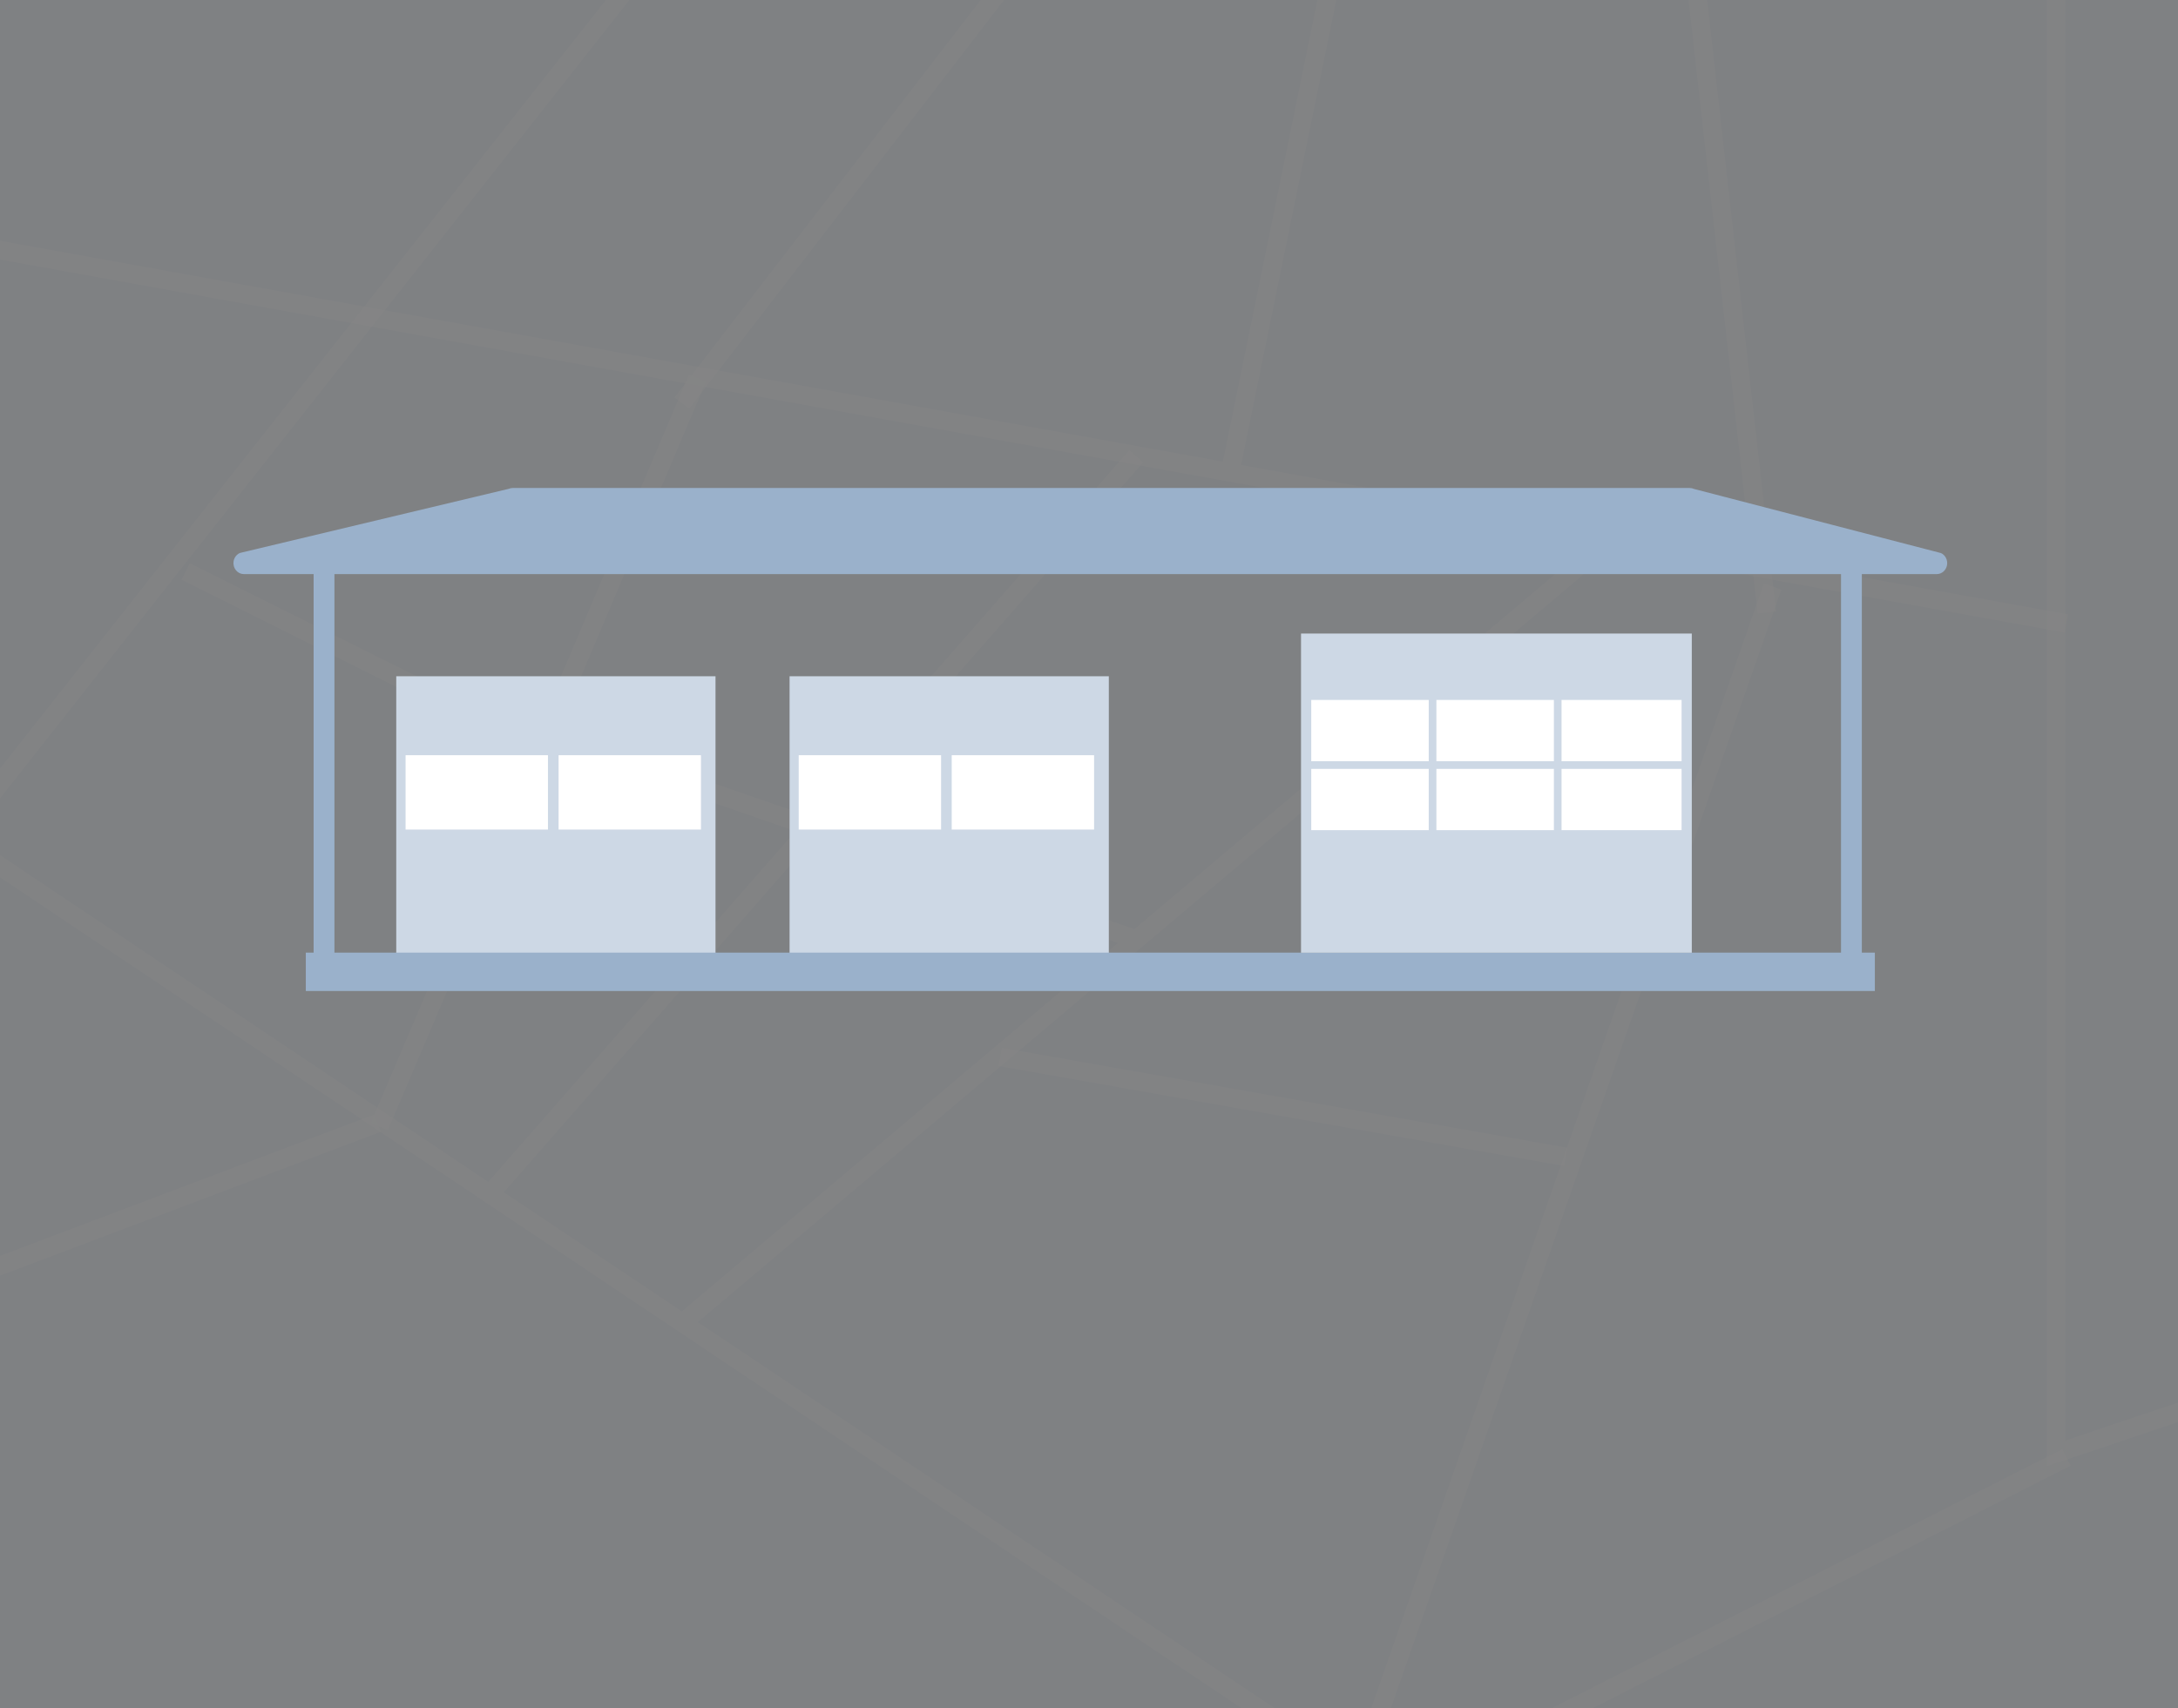
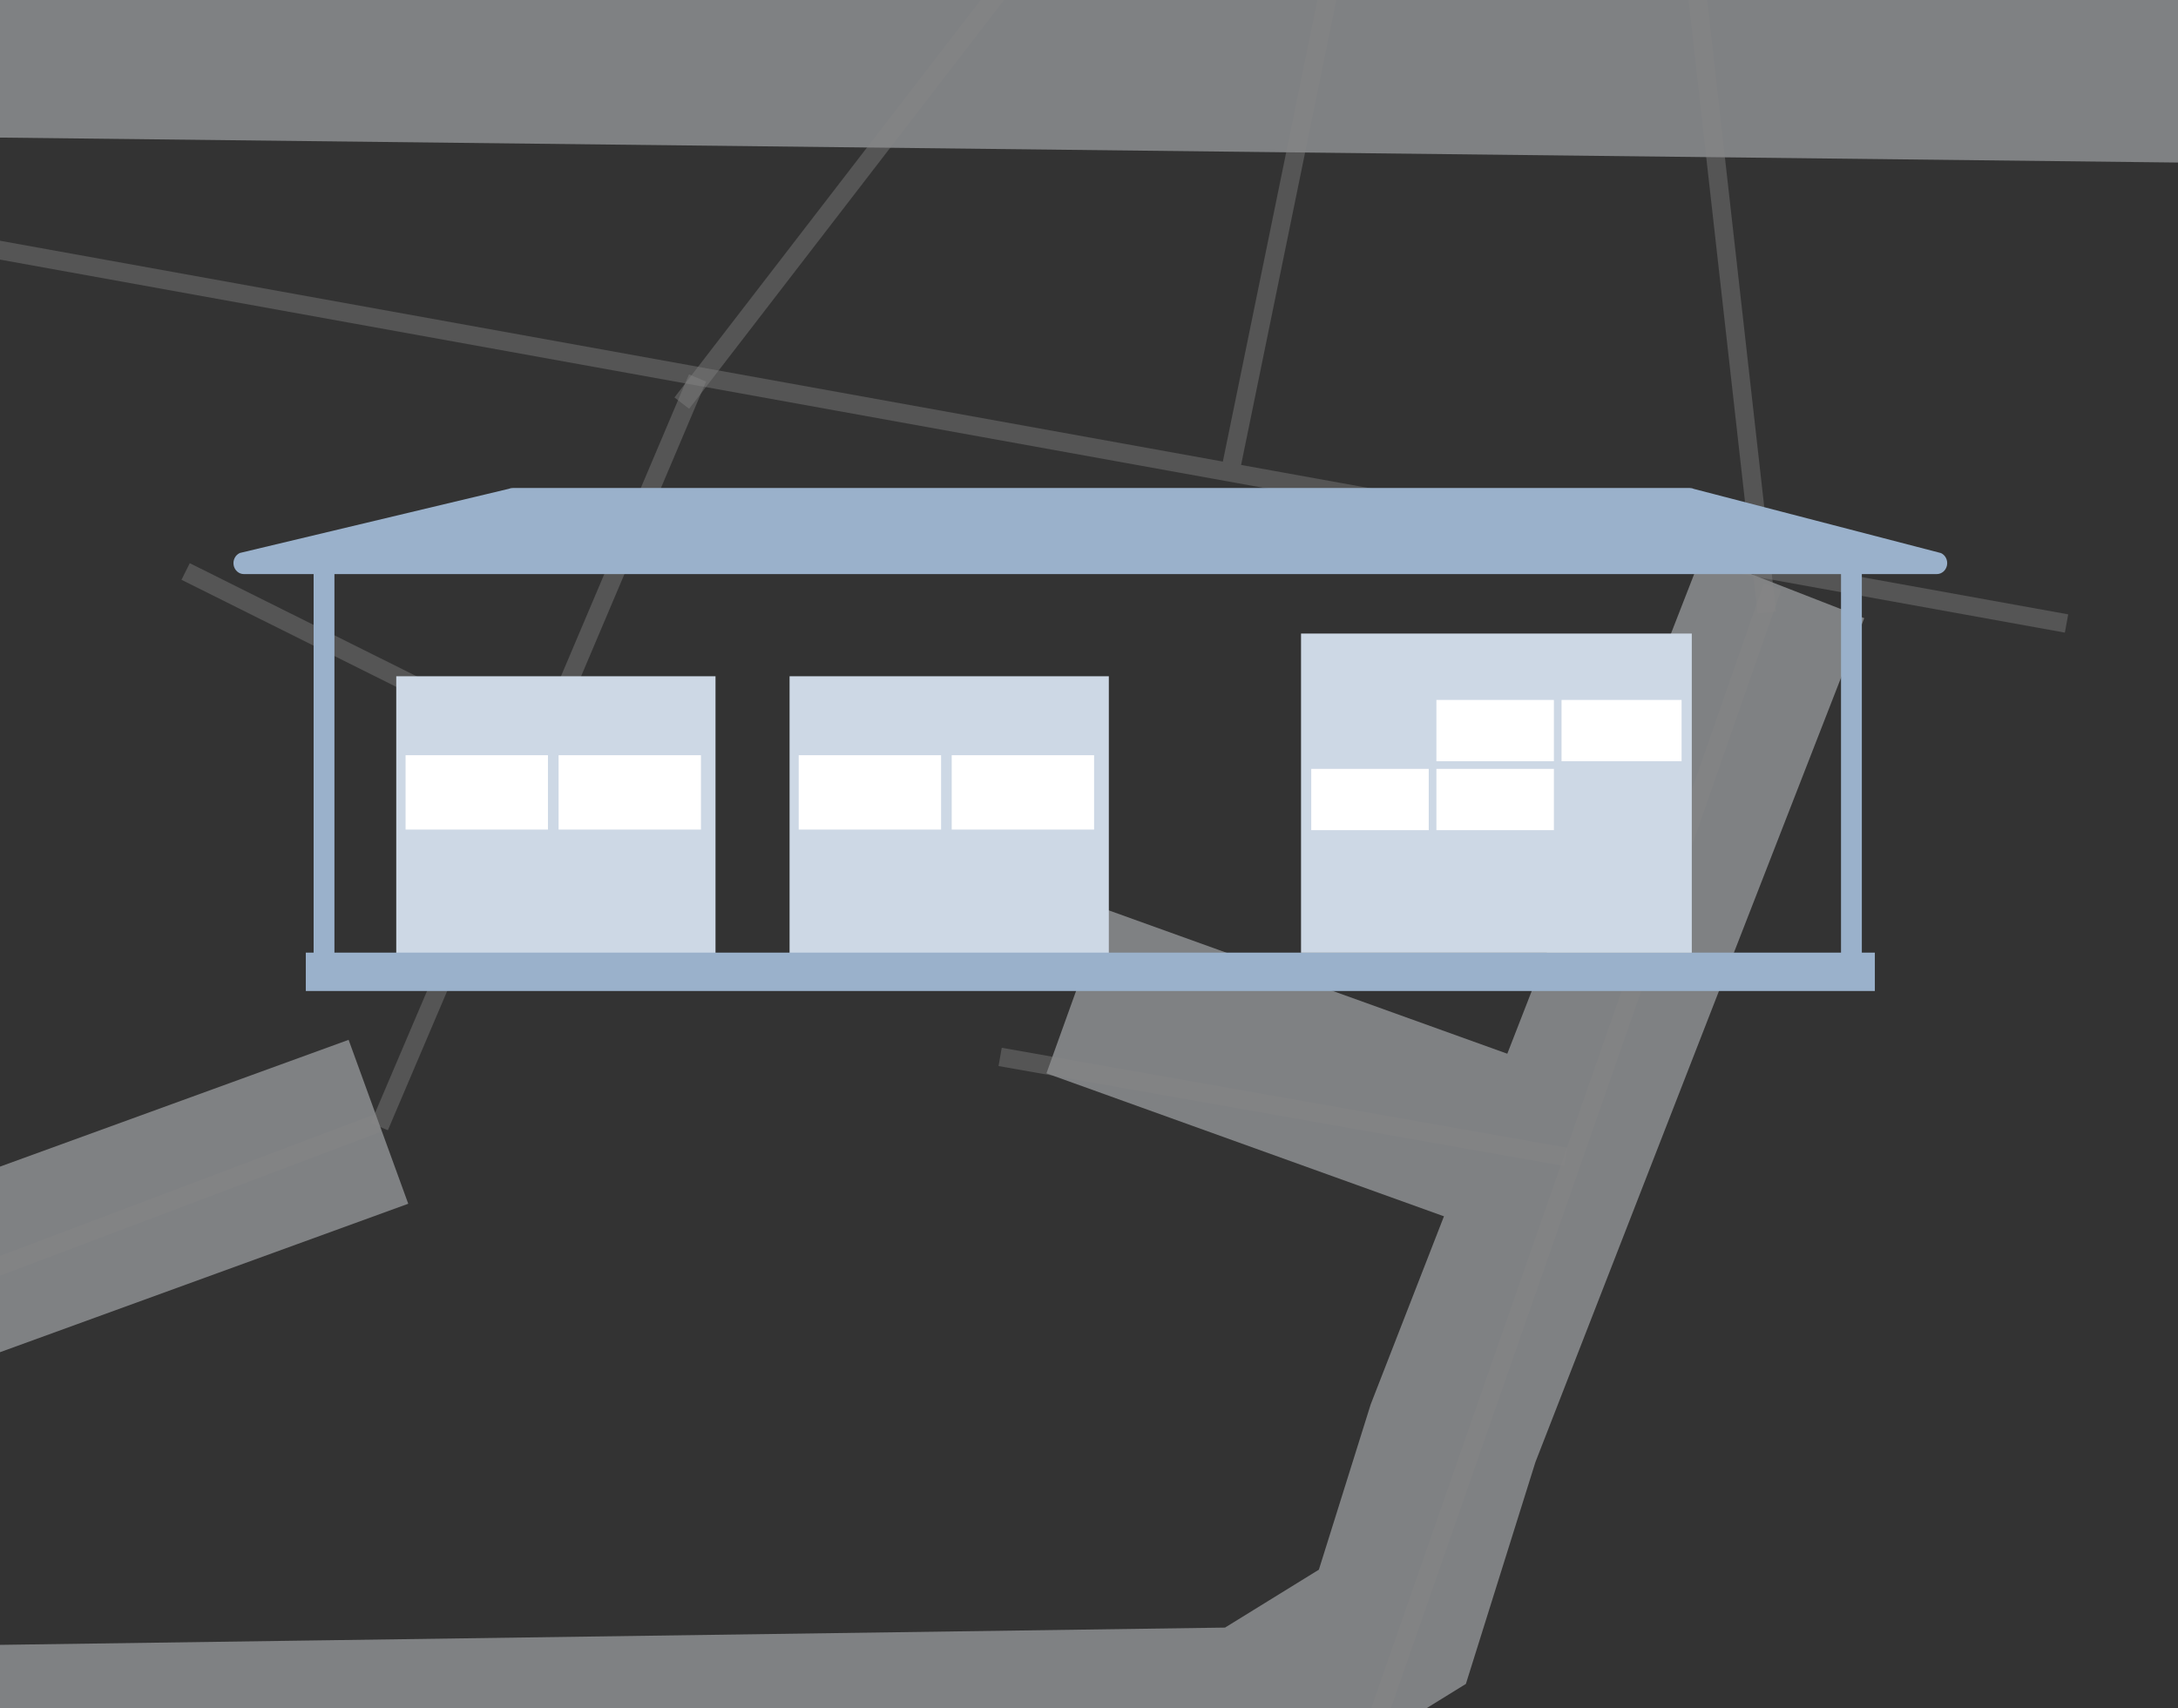
<svg xmlns="http://www.w3.org/2000/svg" width="821" height="644" viewBox="0 0 821 644" fill="none">
  <rect x="0" y="0" width="821" height="644" fill="#333333" stroke="none" />
  <g opacity="0.41" clip-path="url(#clip0_2476_42813)">
-     <rect width="821" height="644" fill="#EEF2F7" />
    <path d="M-34.561 18.596L865.049 28.905" stroke="#EEF2F7" stroke-width="65.763" />
    <path d="M405.586 373.746L587.88 439.339" stroke="#EEF2F7" stroke-width="65.763" />
    <path d="M142.65 422.967L-14.062 479.969L-77.255 500.485" stroke="#EEF2F7" stroke-width="65.763" />
    <path d="M142.311 423.471L-52.35 497.048" stroke="white" stroke-opacity="0.4" stroke-width="7" />
    <path d="M-16.094 653.298L471.322 646.425L524.858 613.377L547.729 540.406L672.082 221.135" stroke="#EEF2F7" stroke-width="65.763" />
-     <path d="M775 -9V548L908 503.251" stroke="white" stroke-opacity="0.4" stroke-width="7" />
-     <path d="M240.066 -9.197L-16.094 315.835L184.666 450.222M530.618 681.799L257.262 498.817M778.985 549.502L545.5 668L257.347 717.172M257.262 498.817L184.666 450.222M257.262 498.817L428.332 354.266M607 203.5L428.332 354.266M184.666 450.222L428.332 172M205.674 277.025L428.332 354.266" stroke="white" stroke-opacity="0.4" stroke-width="7" />
    <path d="M262.937 142.504L203.725 282.179M142.989 424.784L203.725 282.179M69.97 215.474L203.725 282.179" stroke="white" stroke-opacity="0.4" stroke-width="7" />
    <path d="M510.5 673L668.185 221.135" stroke="white" stroke-opacity="0.4" stroke-width="7" />
    <path d="M377 398.5L590.252 436.205" stroke="white" stroke-opacity="0.4" stroke-width="7" />
    <path d="M639 -9L666 231" stroke="white" stroke-opacity="0.4" stroke-width="7" />
    <path d="M257 152L381 -9" stroke="white" stroke-opacity="0.4" stroke-width="7" />
    <path d="M503.85 -17.99L463.697 178.08L-40.999 86.918L778.985 235.082" stroke="white" stroke-opacity="0.4" stroke-width="7" />
  </g>
  <rect x="149.37" y="254.98" width="120.343" height="104.939" fill="#CDD8E5" />
  <rect x="297.632" y="254.98" width="120.343" height="104.939" fill="#CDD8E5" />
  <path d="M731.664 208.537L638.562 184.354C638.062 184.121 637.521 184 636.974 184H193.265C192.759 184 192.257 184.103 191.788 184.305L90.446 208.487C89.603 208.849 88.905 209.508 88.472 210.352C88.04 211.196 87.898 212.172 88.073 213.114C88.248 214.055 88.727 214.903 89.429 215.513C90.132 216.123 91.013 216.457 91.923 216.457H118.217V359.181H115.274V373.66H706.727V359.181H701.822V216.457H730.077C730.976 216.457 731.849 216.131 732.547 215.533C733.246 214.936 733.729 214.103 733.915 213.175C734.101 212.247 733.979 211.28 733.569 210.435C733.159 209.591 732.487 208.921 731.664 208.537ZM693.975 359.181H126.063V216.457H693.975V359.181Z" fill="#9AB1CB" />
  <rect x="490.426" y="238.877" width="147.3" height="120.343" fill="#CDD8E5" />
-   <rect x="494.277" y="263.908" width="44.286" height="23.106" fill="white" />
  <rect x="358.749" y="284.746" width="53.669" height="28.036" fill="white" />
  <rect x="210.558" y="284.746" width="53.669" height="28.036" fill="white" />
  <rect x="301.074" y="284.746" width="53.669" height="28.036" fill="white" />
  <rect x="152.883" y="284.746" width="53.669" height="28.036" fill="white" />
  <rect x="494.277" y="289.902" width="44.286" height="23.106" fill="white" />
  <rect x="541.452" y="263.908" width="44.286" height="23.106" fill="white" />
  <rect x="541.452" y="289.902" width="44.286" height="23.106" fill="white" />
  <rect x="588.626" y="263.908" width="45.249" height="23.106" fill="white" />
-   <rect x="588.626" y="289.902" width="45.249" height="23.106" fill="white" />
  <defs>
    <clipPath id="clip0_2476_42813">
      <rect width="821" height="644" fill="white" />
    </clipPath>
  </defs>
</svg>